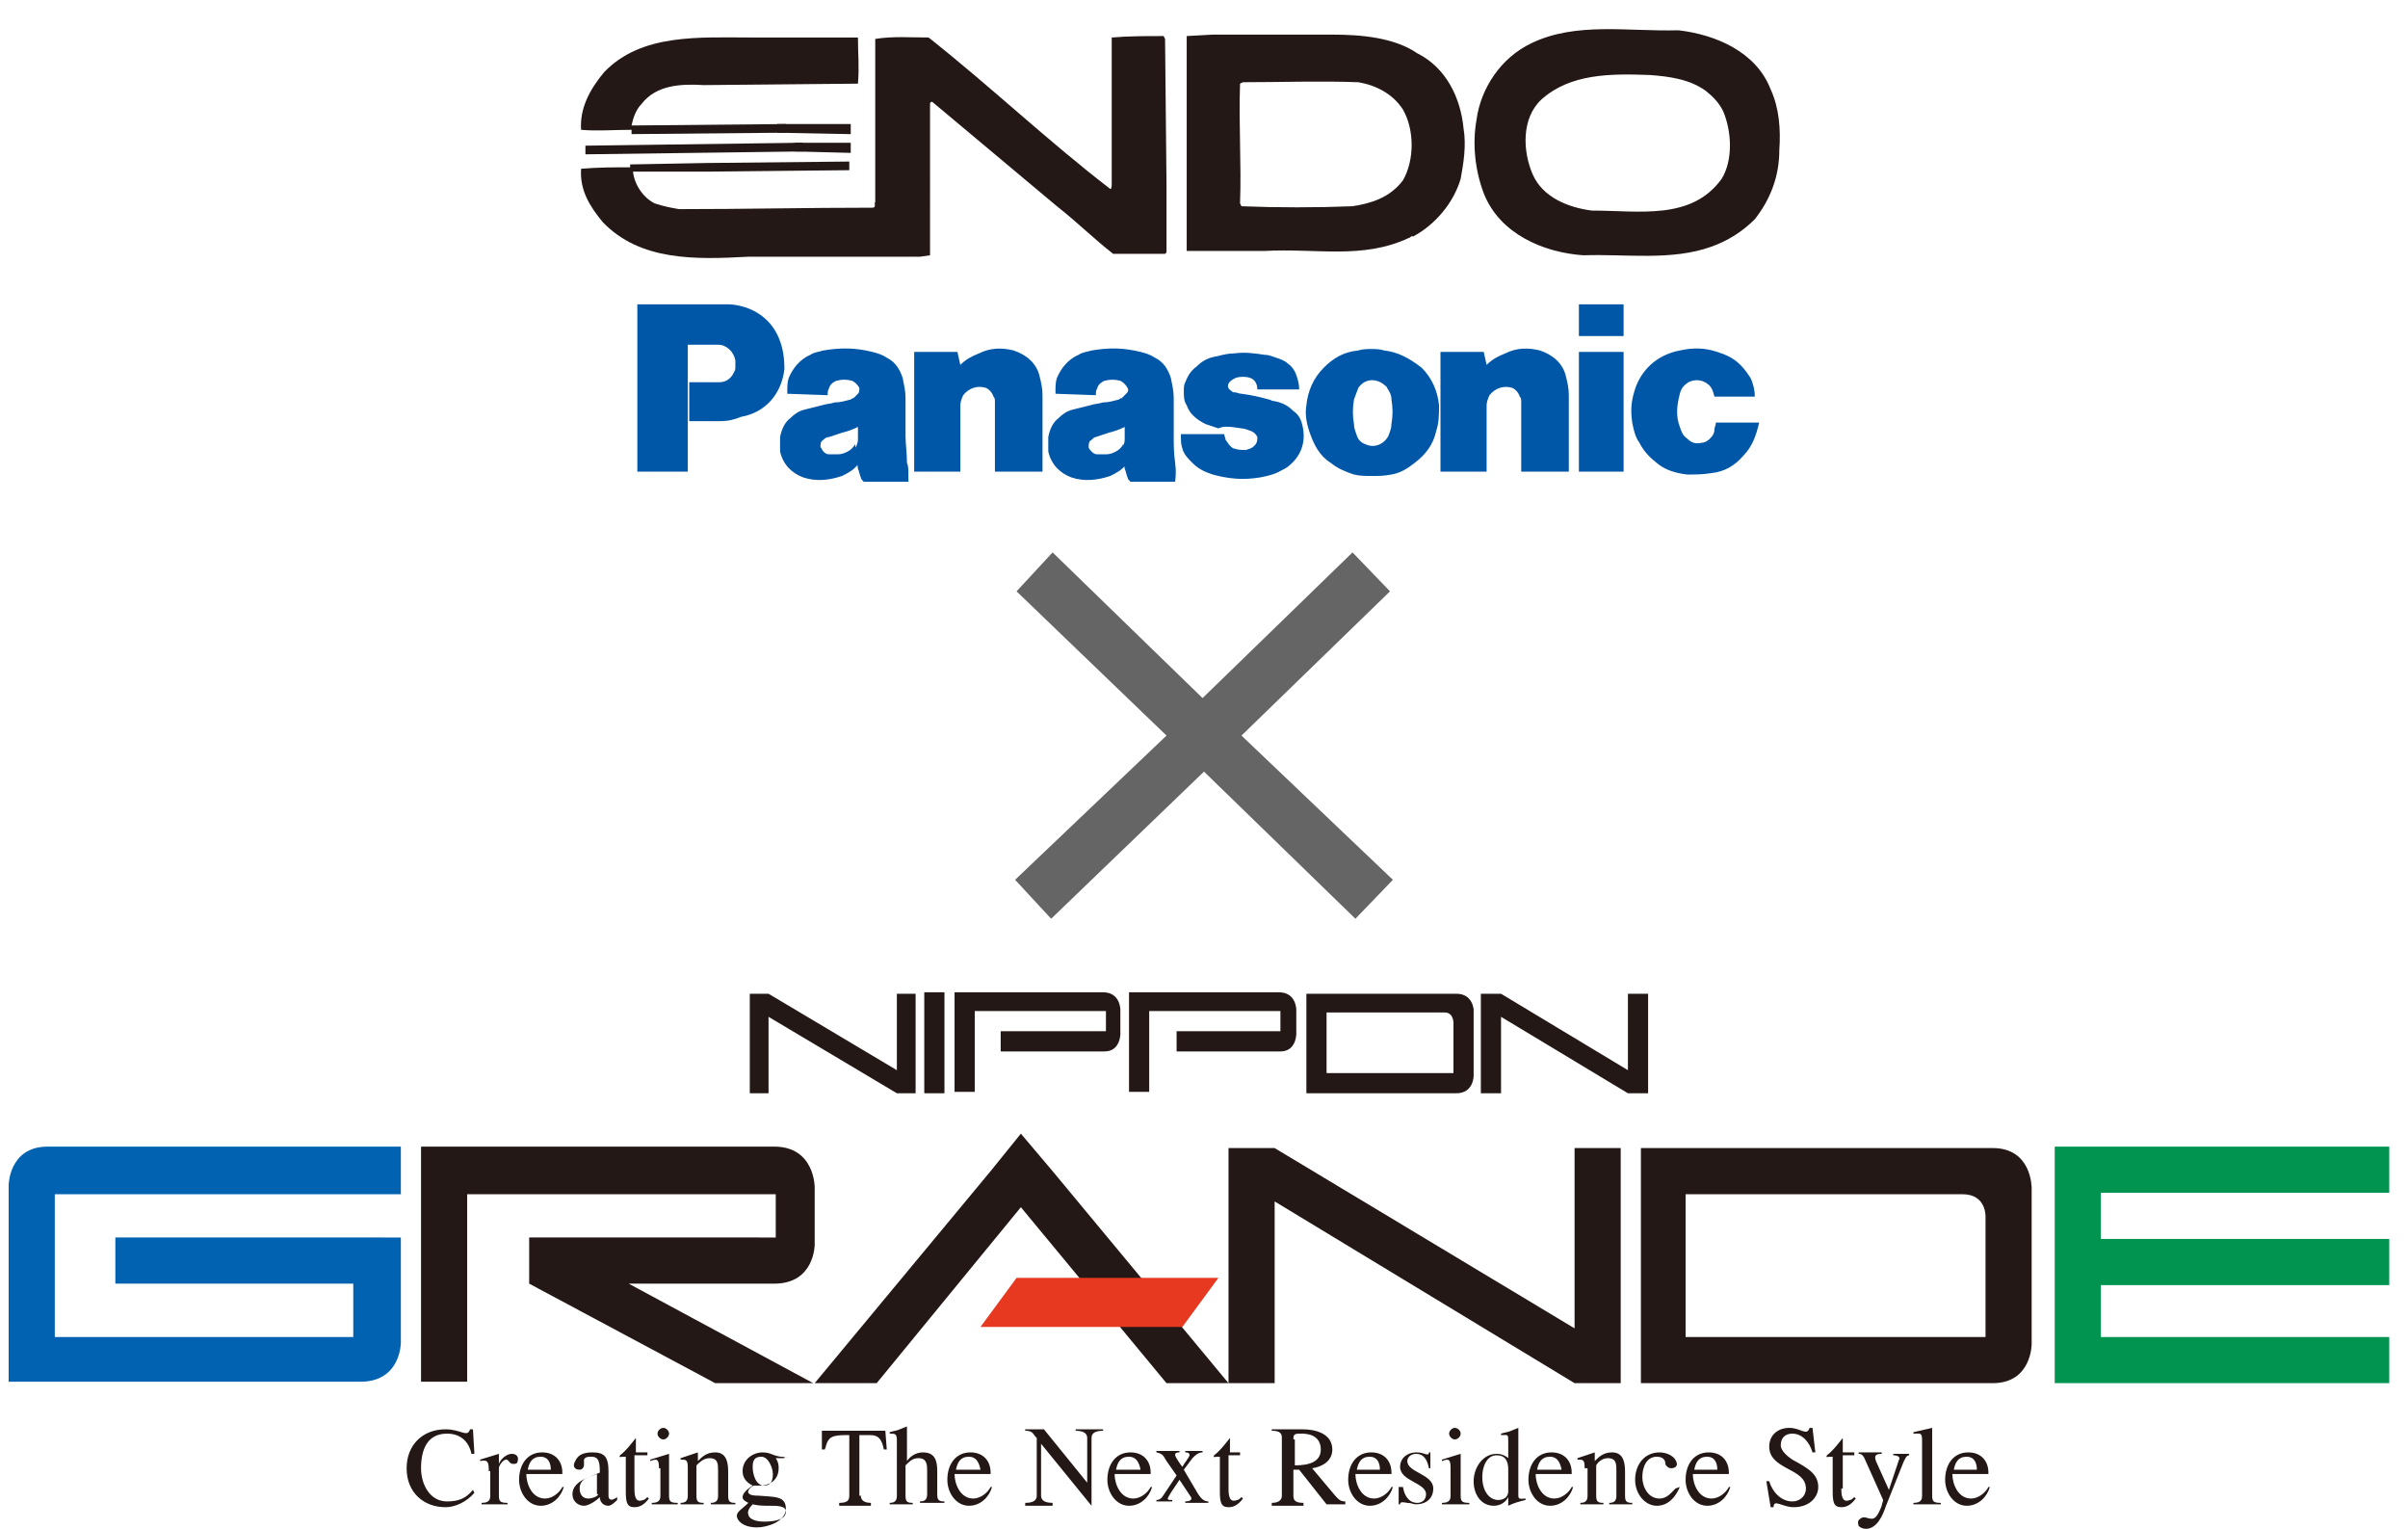
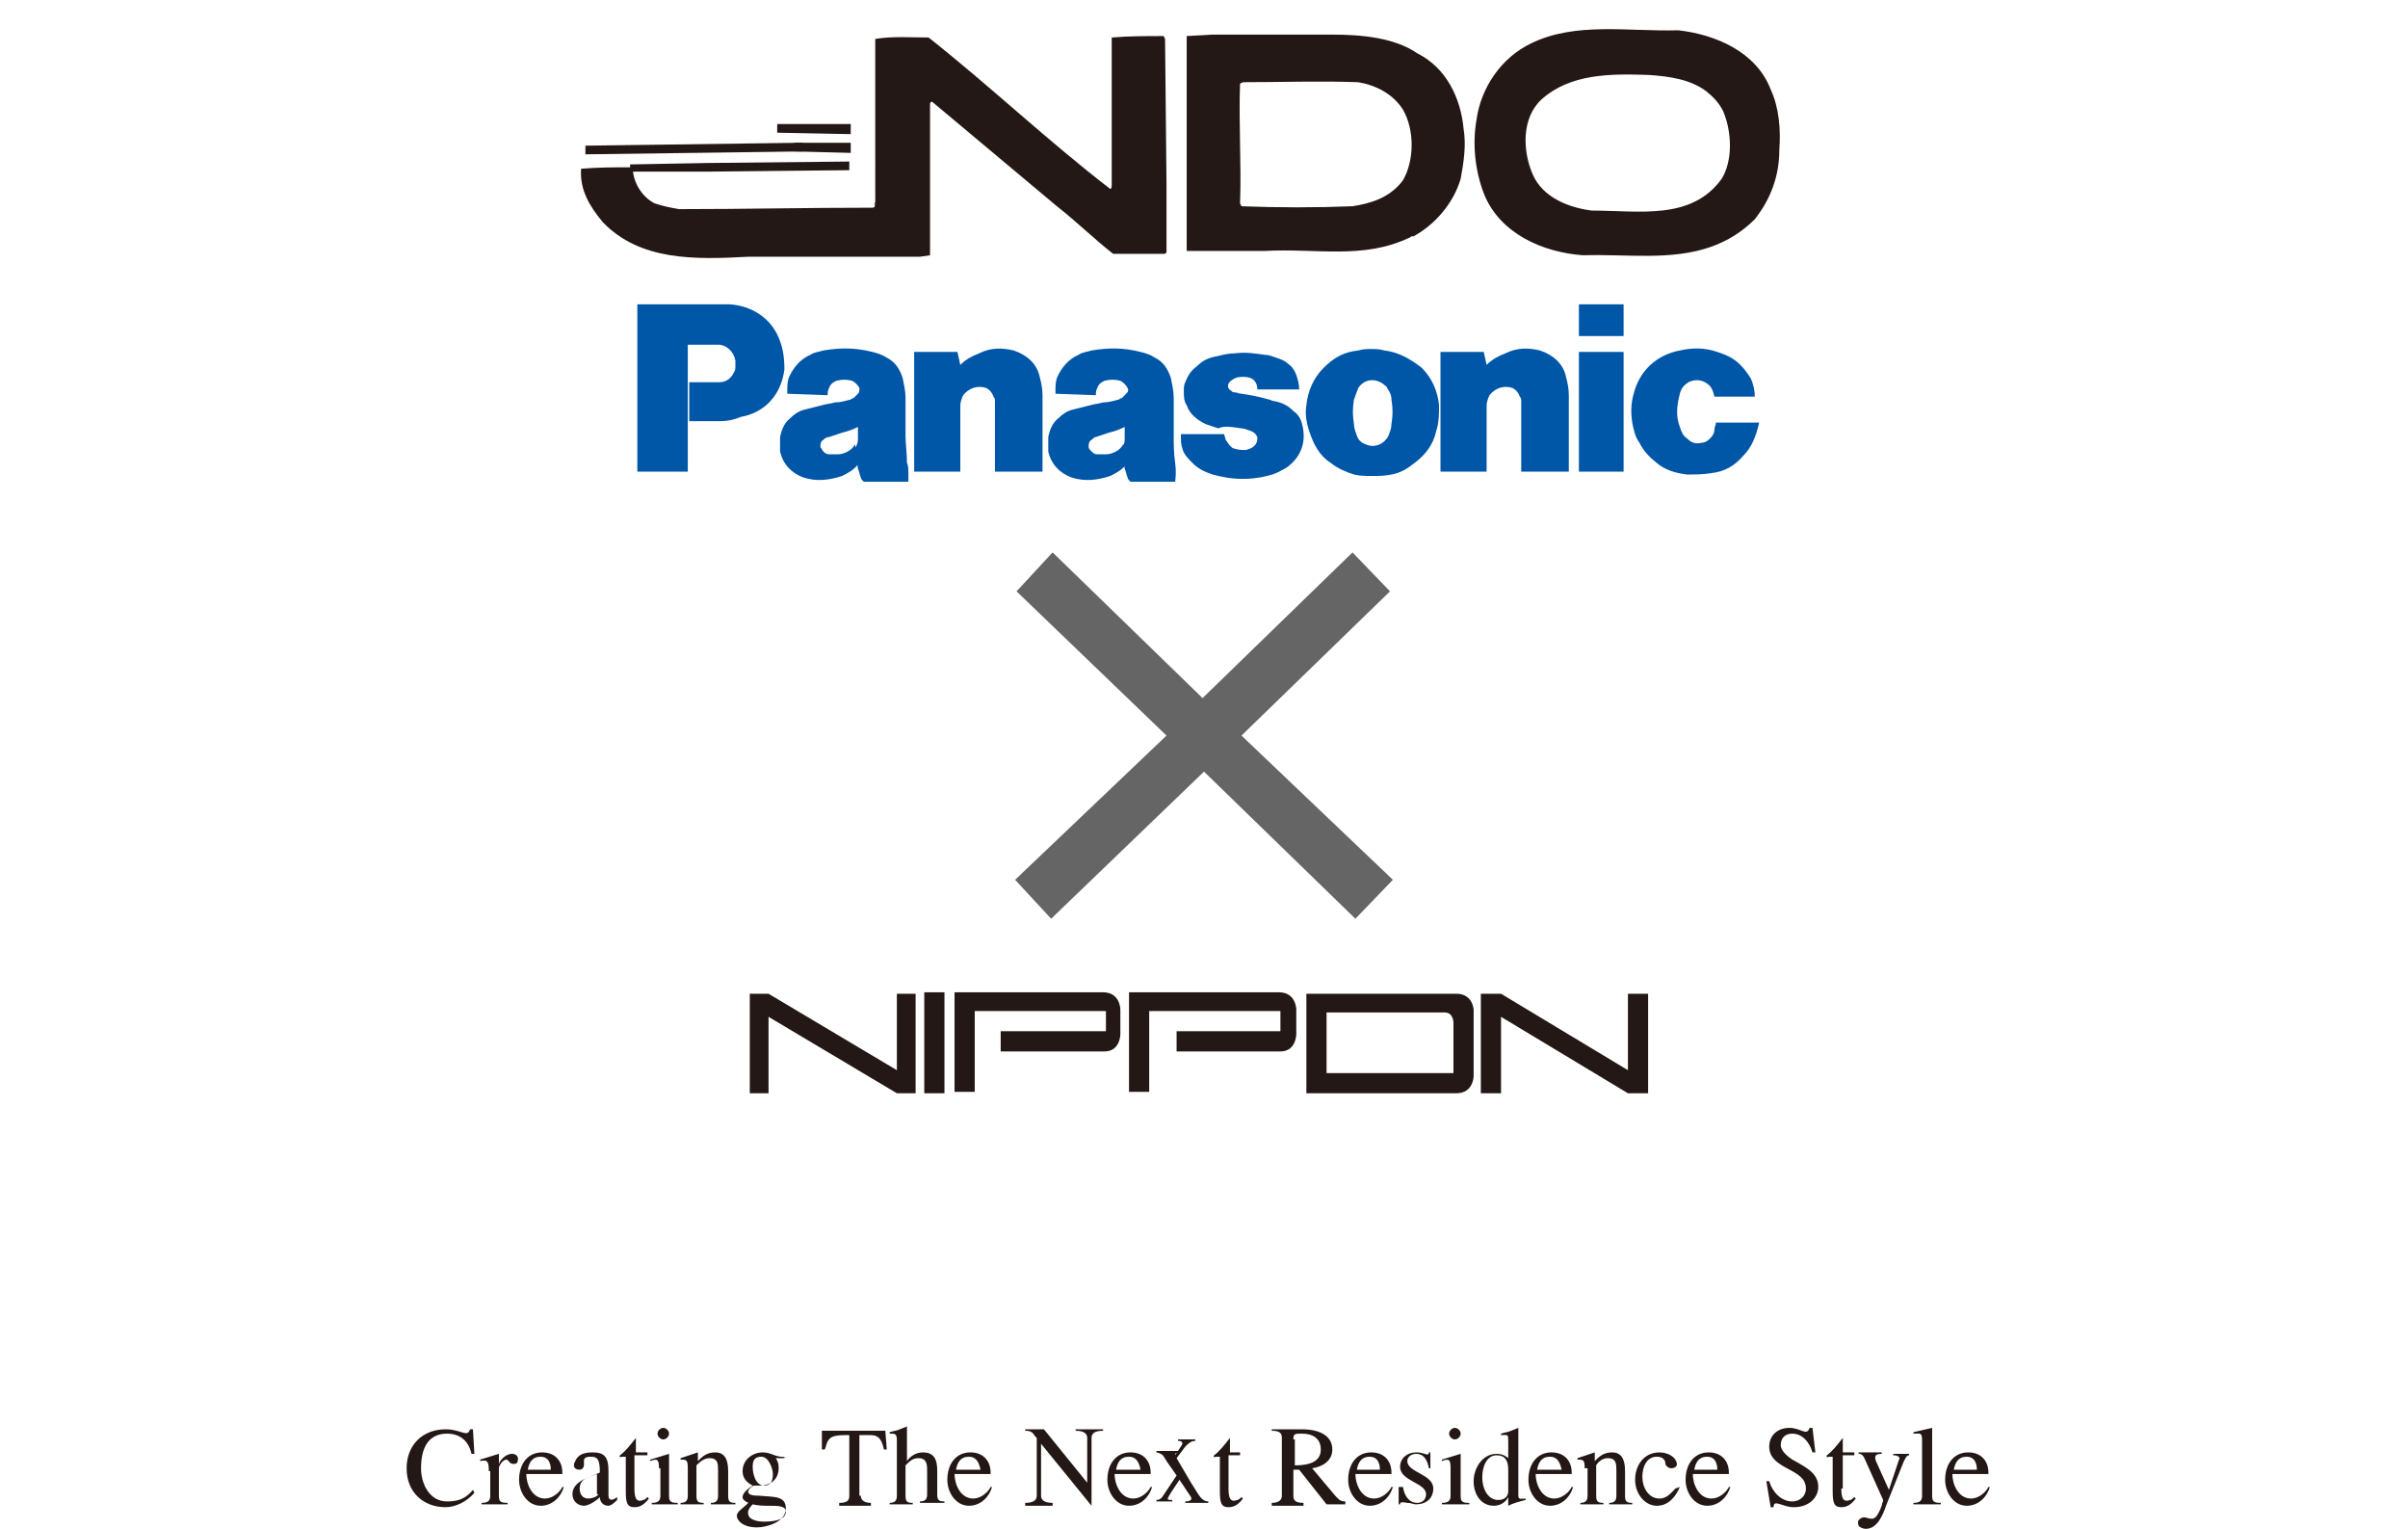
<svg xmlns="http://www.w3.org/2000/svg" version="1.1" id="レイヤー_1" x="0" y="0" viewBox="0 0 167 106" style="enable-background:new 0 0 167 106" xml:space="preserve">
  <style>.st0{fill:#231815}.st5{fill:#0056a7}</style>
  <path class="st0" d="M122.8 6.2c.6 1.3.7 2.8.6 4.2 0 1.8-.6 3.4-1.7 4.8-.9.9-1.9 1.5-3 1.9-2.8 1-5.9.5-8.9.6-2.8-.2-5.8-1.5-6.9-4.3-.6-1.6-.8-3.4-.5-5.1.3-2.2 1.7-4.3 3.8-5.3 3.1-1.5 6.7-.8 10.2-.9 2.6.3 5.4 1.5 6.4 4.1zm-4.5.1c-1.1-.8-2.5-1-3.9-1.1-2.7-.1-5.5-.1-7.5 1.7-1.4 1.3-1.3 3.6-.6 5.2.7 1.6 2.5 2.3 4.1 2.5 3.3 0 6.9.7 9-2.2.8-1.3.7-3.3.1-4.7-.3-.6-.7-1-1.2-1.4zM98.3 3.7c2 1 3 3.1 3.2 5.2.2 1.2 0 2.4-.2 3.5-.5 1.7-1.8 3.2-3.3 4-.1-.1-.2.1-.3.1-3.2 1.5-6.4.7-10 .9h-5.4V2.5l1.8-.1H92.4c2 0 4.3.2 5.9 1.3zm-4.1 2c-2.7-.1-5.3 0-8 0l-.2.1c-.1 2.8.1 5.5 0 8.3l.1.2c2.5.1 5.2.1 7.7 0 1.3-.2 2.6-.6 3.5-1.8.8-1.4.8-3.5 0-4.9-.7-1.1-1.9-1.7-3.1-1.9zM53.9 9.2l5.1.1v-.7h-5.1zM55.4 9.9l-14.8.2v.6l15.1-.2v-.6z" />
  <path class="st0" d="m55.1 10.5 3.9.1v-.7h-3.9z" />
  <path class="st0" d="m80.8 2.7-.1-.2c-1.2 0-2.4 0-3.6.1v10.1c0 .2 0 .4-.1.4C72.7 9.8 68.7 6 64.4 2.6c-1.2 0-2.5-.1-3.7.1V14c-.1.1.1.4-.2.4-4.6 0-8.8.1-13.4.1-.6-.1-1.1-.2-1.7-.4-.8-.4-1.4-1.3-1.5-2.2h5.2l9.8-.1v-.6l-9.8.1-5.4.1v.2c-1.1 0-2.2 0-3.4.1-.1 1.5.6 2.6 1.5 3.7 2.6 2.7 6.4 2.6 10.1 2.4h11.9l.7-.1V7.2c0-.1.1-.2.2-.1l8.6 7.2c1.4 1.1 2.5 2.2 3.9 3.3h3.6l.1-.1v-4.7l-.1-10.1z" />
-   <path class="st0" d="m43.7 9.3 10.8-.1v-.6l-10.7.1c.1-.5.3-1.1.7-1.5 1-1.3 2.7-1.4 4.3-1.3l10.7-.1c.1-1.2 0-2 0-3.2h-7.3c-3.7 0-7.7-.3-10.3 2.4-1 1.2-1.7 2.5-1.6 4 1.1.1 2.3 0 3.5 0v.3zM112.4 79.6h-3.2v12.5L88.4 79.6h-3.2v16.3h3.2V83.3l20.8 12.6h3.2zM56.5 86.3v-4s0-2.8-2.8-2.8H29.2v16.3h3.2v-13h21.4v3H36.7V89l12.9 6.9h6.8L43.6 89h10.1c2.8 0 2.8-2.7 2.8-2.7z" />
-   <path style="fill:#009450" d="M165.7 82.7v-3.2h-23.2v16.4h23.2v-3.2h-20v-3.6h20v-3.2h-20v-3.2z" />
-   <path d="M27.8 82.7v-3.2H3.3C.6 79.5.6 82.2.6 82.2v13.6H25c2.8 0 2.8-2.7 2.8-2.7v-7.3H8V89h16.5v3.7H3.8v-9.9h24z" style="fill:#0062b0" />
-   <path class="st0" d="M138.2 79.6h-24.4v16.3h24.4c2.7 0 2.7-2.7 2.7-2.7V82.4c0-.1 0-2.8-2.7-2.8zm-.5 4.8v8.3h-20.8v-9.9h19.2c1.7 0 1.6 1.6 1.6 1.6zM85.2 95.9 73 81.2l-2.2-2.6-2.1 2.6-12.2 14.7h4.3l10-12.2 10.1 12.2z" />
-   <path style="fill:#e73820" d="M84.5 88.6h-14L68 92h14z" />
-   <path class="st0" d="M32.9 100.8h-.2c-.2-.9-.8-1.4-1.7-1.4-1.3 0-1.8 1-1.8 2.4 0 1.1.6 2.3 1.8 2.3.8 0 1.3-.2 1.8-.8l.1.2c-.5.6-1.3 1-2 1-1.5 0-2.7-1-2.7-2.7 0-1.6 1.1-2.7 2.7-2.7 1.1 0 1.5.6 1.7 0h.2l.1 1.7zM33.9 102c0-.7-.1-.8-.6-.7v-.1l1.3-.4v.7c.1-.3.5-.7.9-.7.3 0 .5.2.4.5 0 .2-.2.2-.3.2-.3 0-.3-.3-.5-.3s-.5.4-.5.6v1.9c0 .4.1.5.6.5v.1h-1.8v-.1c.5 0 .6-.2.6-.5V102zM36.6 101.9c.1-.5.3-.9.9-.9.5 0 .7.4.7.9h-1.6zm2.4.2c0-.8-.5-1.4-1.4-1.4-1 0-1.6.8-1.6 1.9 0 .9.6 1.8 1.5 1.8.8 0 1.4-.6 1.6-1.3H39c-.2.4-.7.8-1.2.8-.9 0-1.3-1-1.3-1.7H39zM41.5 103.6c-.1.2-.5.3-.7.3-.4 0-.6-.3-.6-.7 0-.7.7-.8 1.2-1v1.4zm.7-1.6c0-1-.3-1.3-1.1-1.3-.5 0-1 .1-1.2.6-.2.3-.1.6.3.6.2 0 .3-.2.3-.3v-.4c.1-.2.3-.2.5-.2.5 0 .6.3.6 1.1-.7.3-1.9.6-1.9 1.5 0 .5.4.8.8.8.3 0 .8-.3 1.1-.6 0 .3.2.6.6.6.2 0 .5-.3.6-.4v-.2c-.4.3-.6.2-.6-.1V102zM44 103.2c0 .6.1 1 .6.8.1 0 .2-.1.3-.2l.1.1c-.3.4-.6.6-1 .6-.5 0-.6-.3-.6-1.1V101h-.2c-.1 0-.3.1-.2-.1.4-.3.7-.7 1.1-1.2v1h.8v.2H44v2.3zM45.7 101.8c0-.6-.1-.7-.6-.5v-.1l1.3-.4v2.9c0 .4.1.5.6.5v.1h-1.8v-.1c.5 0 .6-.2.6-.5v-1.9zm-.1-2.4c0-.2.2-.4.4-.4s.4.2.4.4-.2.4-.4.4-.4-.2-.4-.4zM47.7 101.8c0-.6-.1-.6-.5-.6v-.1l1.2-.4v.6c.3-.3.6-.6 1.2-.6s.9.4.9 1.3v1.7c0 .4.1.5.5.5v.1h-1.7v-.1c.4 0 .5-.2.5-.5V102c0-.5 0-.9-.6-.9-.4 0-.7.3-.9.5v2.1c0 .4.1.5.5.5v.1h-1.6v-.1c.4 0 .5-.2.5-.5v-1.9zM52.2 104.3c.4.1.8.1 1.2.1.5 0 1.1 0 1.1.4 0 .5-.6.7-1.5.7-.8 0-1.1-.3-1.1-.5-.1-.2.1-.5.3-.7zm0-2.6c0-.4.1-.7.6-.7s.8.8.8 1.2c0 .4-.1.8-.6.8-.6 0-.8-.8-.8-1.3zm2.5-.7c-1 .1-1.1-.3-1.8-.3s-1.4.5-1.4 1.3c0 .5.3.8.7 1-.3.2-.7.5-.7.8 0 .2.2.3.4.4-.4.4-.8.6-.8.9 0 .3.4.8 1.4.8.7 0 2-.4 2-1.3s-.8-.8-1.9-.9c-.2 0-.6 0-.7-.2-.1-.2.3-.5.4-.5h.4c.7 0 1.3-.4 1.3-1.2 0-.2 0-.4-.2-.7h.6v-.1zM59.7 103.7c0 .2.1.5.7.5v.2h-2.2v-.2c.6 0 .7-.2.7-.5v-4.2c-.6 0-1.2 0-1.4.3-.2.2-.2.5-.3.7H57v-1.3h4.4l.1 1.3h-.2c-.2-1-.6-1-1.1-1h-.6v4.2zM62.2 99.9c0-.5-.1-.5-.5-.5v-.1c.3-.1.5-.1.7-.2l.5-.2v2.4c.2-.3.6-.6 1.1-.6.8 0 1 .5 1 1.3v1.6c0 .4.1.5.5.5v.1h-1.7v-.1c.4 0 .5-.2.5-.5V102c0-.4 0-.9-.6-.9-.4 0-.6.2-.9.5v2.1c0 .4.1.5.5.5v.1h-1.6v-.1c.4 0 .5-.2.5-.5v-3.8zM66.3 101.9c.1-.5.3-.9.9-.9.5 0 .7.4.8.9h-1.7zm2.4.2c0-.8-.5-1.4-1.4-1.4-1 0-1.6.8-1.6 1.9 0 .9.6 1.8 1.5 1.8.8 0 1.4-.6 1.6-1.3h-.1c-.2.4-.7.8-1.2.8-.9 0-1.3-1-1.3-1.7h2.5zM75.8 104.4h-.1l-3.5-4.3v3.6c0 .2.1.5.8.5v.2h-1.9v-.2c.6 0 .8-.2.8-.5v-4l-.1-.1c-.2-.3-.3-.4-.7-.4v-.1h1.3l3 3.7v-3.1c0-.2-.1-.5-.8-.5v-.1h1.9v.1c-.6 0-.8.2-.8.5v4.7zM77.4 101.9c.1-.5.3-.9.9-.9.5 0 .7.4.8.9h-1.7zm2.4.2c0-.8-.5-1.4-1.4-1.4-1 0-1.6.8-1.6 1.9 0 .9.6 1.8 1.5 1.8.8 0 1.4-.6 1.6-1.3h-.1c-.2.4-.7.8-1.2.8-.9 0-1.3-1-1.3-1.7h2.5zM83.1 103.6c.2.3.4.5.7.5v.1h-1.6v-.1c.3 0 .5-.1.4-.3l-.8-1.2-.6.9c-.3.5-.3.5.1.5v.1h-1.1v-.1c.3 0 .4-.2.6-.5l.8-1.2-.7-1c-.2-.3-.2-.5-.7-.6v-.1h1.6v.1c-.3 0-.3.1-.3.2s.4.7.5.8c.1-.2.5-.7.5-.8 0-.2-.2-.2-.3-.2v-.1h1.2v.1c-.3 0-.5.2-.7.4l-.6.8 1 1.7zM85.2 103.2c0 .6.1 1 .6.8.1 0 .2-.1.3-.2l.1.1c-.3.4-.6.6-1 .6-.5 0-.6-.3-.6-1.1V101h-.2c-.1 0-.3.1-.2-.1.4-.3.7-.7 1.1-1.2v1h.7v.2h-.8v2.3zM89.7 99.8c0-.4.1-.4.6-.4.7 0 1.3.3 1.3 1.1s-.7 1.1-1.8 1.1v-1.8zm-.8 3.9c0 .2-.1.5-.7.5v.2h2.2v-.2c-.6 0-.7-.2-.7-.5v-1.8h.4l1.9 2.4h1.3v-.2c-.4 0-.5-.2-.7-.4l-1.6-1.9c.7-.1 1.4-.5 1.4-1.3 0-.9-.8-1.4-2.1-1.4h-2.1v.1c.6 0 .7.2.7.5v4zM94.1 101.9c.1-.5.3-.9.9-.9.5 0 .7.4.7.9h-1.6zm2.4.2c0-.8-.5-1.4-1.4-1.4-1 0-1.6.8-1.6 1.9 0 .9.6 1.8 1.5 1.8.8 0 1.4-.6 1.6-1.3h-.1c-.2.4-.7.8-1.2.8-.9 0-1.3-1-1.3-1.7h2.5zM97.2 103.1h.1c.1.6.4 1.1 1 1.1.3 0 .6-.2.6-.6 0-.8-1.8-.9-1.8-1.9 0-.6.5-1 1.1-1 .2 0 .3 0 .6.1s.3 0 .3-.1h.1v1.1h-.1c-.1-.5-.3-1-.9-1-.3 0-.6.2-.6.5 0 .8 1.8.9 1.8 1.9 0 .7-.5 1.1-1.2 1.1-.2 0-.3-.1-.6-.1-.5-.1-.5 0-.5.1H97v-1.2zM100.6 101.8c0-.6-.1-.7-.6-.5v-.1l1.3-.4v2.9c0 .4.1.5.6.5v.1H100v-.1c.5 0 .6-.2.6-.5v-1.9zm-.1-2.4c0-.2.2-.4.4-.4s.4.2.4.4-.2.4-.4.4-.4-.2-.4-.4zM104.6 103.4c0 .3-.2.6-.7.6-.6 0-1.1-.6-1.1-1.6 0-.7.3-1.5 1-1.5.6 0 .8.4.8 1v1.5zm.7-4.4-.5.2c-.2.1-.4.1-.7.2v.1c.5 0 .5-.1.5.5v1.1c-.1-.1-.4-.3-.8-.3-1 0-1.6 1-1.6 1.9 0 .9.5 1.7 1.4 1.7.4 0 .8-.2 1-.6v.6c.4-.2.8-.3 1.2-.4v-.1c-.3 0-.5.1-.5-.2V99zM106.6 101.9c.1-.5.3-.9.9-.9.5 0 .7.4.8.9h-1.7zm2.4.2c0-.8-.5-1.4-1.4-1.4-1 0-1.6.8-1.6 1.9 0 .9.6 1.8 1.5 1.8.8 0 1.4-.6 1.6-1.3h-.1c-.2.4-.7.8-1.2.8-.9 0-1.3-1-1.3-1.7h2.5zM109.9 101.8c0-.6-.1-.6-.5-.6v-.1l1.2-.4v.6c.3-.3.6-.6 1.2-.6s.9.4.9 1.3v1.7c0 .4.1.5.5.5v.1h-1.6v-.1c.4 0 .5-.2.5-.5V102c0-.5 0-.9-.6-.9-.4 0-.7.3-.8.5v2.1c0 .4.1.5.5.5v.1h-1.6v-.1c.4 0 .5-.2.5-.5v-1.9zM116.5 103.1c-.3.7-.8 1.3-1.6 1.3s-1.5-.8-1.5-1.8.6-1.9 1.7-1.9c.4 0 1.1.2 1.2.8 0 .2-.2.3-.4.3s-.4-.2-.4-.3c0-.3-.2-.5-.6-.5-.7 0-1 .7-1 1.4s.4 1.5 1.2 1.5c.5 0 .8-.4 1.1-.7l.3-.1zM117.5 101.9c.1-.5.3-.9.9-.9.5 0 .7.4.7.9h-1.6zm2.4.2c0-.8-.5-1.4-1.4-1.4-1 0-1.6.8-1.6 1.9 0 .9.6 1.8 1.5 1.8.8 0 1.4-.6 1.6-1.3h-.1c-.2.4-.7.8-1.2.8-.9 0-1.3-1-1.3-1.7h2.5zM122.5 102.7h.2c.2.7.8 1.4 1.6 1.4.6 0 1.1-.5.9-1.2-.3-1.1-2.5-1.1-2.5-2.6 0-.8.6-1.3 1.4-1.3.8 0 1.2.6 1.4 0h.2l.2 1.7h-.2c-.2-.7-.7-1.3-1.4-1.3-.5 0-.8.3-.8.8 0 .4.5.8.8 1 1.1.6 1.8 1 1.8 1.9 0 .7-.6 1.4-1.7 1.4-.8 0-1.4-.6-1.4 0h-.2l-.3-1.8zM127.7 103.2c0 .6.1 1 .6.8.1 0 .2-.1.3-.2l.1.1c-.3.4-.6.6-1 .6-.5 0-.6-.3-.6-1.1V101h-.2c-.1 0-.3.1-.2-.1.4-.3.7-.7 1.1-1.2v1h.8v.2h-.8v2.3zM131.7 101.2c.1-.1 0-.3-.4-.3v-.1h1.1v.1c-.2 0-.3.3-.4.5l-1.2 3c-.2.6-.6 1.6-1.4 1.6-.2 0-.4-.1-.5-.2 0-.1-.1-.2 0-.4.1-.1.2-.2.4-.2.1 0 .3.1.5.1s.4-.1.7-.9c0-.1.1-.3.1-.4l-1.3-2.9c-.1-.2-.2-.3-.4-.3v-.1h1.6v.1c-.5 0-.5.2-.4.5l.9 2 .7-2.1zM133.3 99.9c0-.6-.1-.5-.6-.5v-.1c.4-.1.9-.2 1.3-.3v4.7c0 .4.1.5.6.5v.1h-1.9v-.1c.5 0 .6-.2.6-.5v-3.8zM135.5 101.9c.1-.5.3-.9.9-.9.5 0 .7.4.7.9h-1.6zm2.4.2c0-.8-.5-1.4-1.4-1.4-1 0-1.6.8-1.6 1.9 0 .9.6 1.8 1.5 1.8.8 0 1.4-.6 1.6-1.3h-.1c-.2.4-.7.8-1.2.8-.9 0-1.3-1-1.3-1.7h2.5zM63.5 68.9h-1.3v5.3l-8.9-5.3H52v6.9h1.3v-5.3l8.9 5.3h1.3zM114.3 68.9h-1.4v5.3l-8.8-5.3h-1.4v6.9h1.4v-5.3l8.8 5.3h1.4zM101 68.9H90.6v6.9H101c1.2 0 1.2-1.2 1.2-1.2V70c0 .1 0-1.1-1.2-1.1zm-.2 2v3.5H92v-4.2h8.2c.6 0 .6.7.6.7zM65.5 75.8h-1.4v-7h1.4v7zM76.7 71.5h-7.3v1.4h7.2c1.1 0 1.1-1.2 1.1-1.2V70s0-1.2-1.2-1.2H66.2v6.9h1.4v-5.6h9.1v1.4zM88.8 71.5h-7.2v1.4h7.2c1.1 0 1.1-1.2 1.1-1.2V70s0-1.2-1.2-1.2H78.3v6.9h1.4v-5.6h9.1v1.4z" />
+   <path class="st0" d="M32.9 100.8h-.2c-.2-.9-.8-1.4-1.7-1.4-1.3 0-1.8 1-1.8 2.4 0 1.1.6 2.3 1.8 2.3.8 0 1.3-.2 1.8-.8l.1.2c-.5.6-1.3 1-2 1-1.5 0-2.7-1-2.7-2.7 0-1.6 1.1-2.7 2.7-2.7 1.1 0 1.5.6 1.7 0h.2l.1 1.7zM33.9 102c0-.7-.1-.8-.6-.7v-.1l1.3-.4v.7c.1-.3.5-.7.9-.7.3 0 .5.2.4.5 0 .2-.2.2-.3.2-.3 0-.3-.3-.5-.3s-.5.4-.5.6v1.9c0 .4.1.5.6.5v.1h-1.8v-.1c.5 0 .6-.2.6-.5V102zM36.6 101.9c.1-.5.3-.9.9-.9.5 0 .7.4.7.9h-1.6zm2.4.2c0-.8-.5-1.4-1.4-1.4-1 0-1.6.8-1.6 1.9 0 .9.6 1.8 1.5 1.8.8 0 1.4-.6 1.6-1.3H39c-.2.4-.7.8-1.2.8-.9 0-1.3-1-1.3-1.7H39zM41.5 103.6c-.1.2-.5.3-.7.3-.4 0-.6-.3-.6-.7 0-.7.7-.8 1.2-1v1.4zm.7-1.6c0-1-.3-1.3-1.1-1.3-.5 0-1 .1-1.2.6-.2.3-.1.6.3.6.2 0 .3-.2.3-.3v-.4c.1-.2.3-.2.5-.2.5 0 .6.3.6 1.1-.7.3-1.9.6-1.9 1.5 0 .5.4.8.8.8.3 0 .8-.3 1.1-.6 0 .3.2.6.6.6.2 0 .5-.3.6-.4v-.2c-.4.3-.6.2-.6-.1V102zM44 103.2c0 .6.1 1 .6.8.1 0 .2-.1.3-.2l.1.1c-.3.4-.6.6-1 .6-.5 0-.6-.3-.6-1.1V101h-.2c-.1 0-.3.1-.2-.1.4-.3.7-.7 1.1-1.2v1h.8v.2H44v2.3zM45.7 101.8c0-.6-.1-.7-.6-.5v-.1l1.3-.4v2.9c0 .4.1.5.6.5v.1h-1.8v-.1c.5 0 .6-.2.6-.5v-1.9zm-.1-2.4c0-.2.2-.4.4-.4s.4.2.4.4-.2.4-.4.4-.4-.2-.4-.4zM47.7 101.8c0-.6-.1-.6-.5-.6v-.1l1.2-.4v.6c.3-.3.6-.6 1.2-.6s.9.4.9 1.3v1.7c0 .4.1.5.5.5v.1h-1.7v-.1c.4 0 .5-.2.5-.5V102c0-.5 0-.9-.6-.9-.4 0-.7.3-.9.5v2.1c0 .4.1.5.5.5v.1h-1.6v-.1c.4 0 .5-.2.5-.5v-1.9zM52.2 104.3c.4.1.8.1 1.2.1.5 0 1.1 0 1.1.4 0 .5-.6.7-1.5.7-.8 0-1.1-.3-1.1-.5-.1-.2.1-.5.3-.7zm0-2.6c0-.4.1-.7.6-.7s.8.8.8 1.2c0 .4-.1.8-.6.8-.6 0-.8-.8-.8-1.3zm2.5-.7c-1 .1-1.1-.3-1.8-.3s-1.4.5-1.4 1.3c0 .5.3.8.7 1-.3.2-.7.5-.7.8 0 .2.2.3.4.4-.4.4-.8.6-.8.9 0 .3.4.8 1.4.8.7 0 2-.4 2-1.3s-.8-.8-1.9-.9c-.2 0-.6 0-.7-.2-.1-.2.3-.5.4-.5h.4c.7 0 1.3-.4 1.3-1.2 0-.2 0-.4-.2-.7h.6v-.1zM59.7 103.7c0 .2.1.5.7.5v.2h-2.2v-.2c.6 0 .7-.2.7-.5v-4.2c-.6 0-1.2 0-1.4.3-.2.2-.2.5-.3.7H57v-1.3h4.4l.1 1.3h-.2c-.2-1-.6-1-1.1-1h-.6v4.2zM62.2 99.9c0-.5-.1-.5-.5-.5v-.1c.3-.1.5-.1.7-.2l.5-.2v2.4c.2-.3.6-.6 1.1-.6.8 0 1 .5 1 1.3v1.6c0 .4.1.5.5.5v.1h-1.7v-.1c.4 0 .5-.2.5-.5V102c0-.4 0-.9-.6-.9-.4 0-.6.2-.9.5v2.1c0 .4.1.5.5.5v.1h-1.6v-.1c.4 0 .5-.2.5-.5v-3.8zM66.3 101.9c.1-.5.3-.9.9-.9.5 0 .7.4.8.9h-1.7zm2.4.2c0-.8-.5-1.4-1.4-1.4-1 0-1.6.8-1.6 1.9 0 .9.6 1.8 1.5 1.8.8 0 1.4-.6 1.6-1.3h-.1c-.2.4-.7.8-1.2.8-.9 0-1.3-1-1.3-1.7h2.5zM75.8 104.4h-.1l-3.5-4.3v3.6c0 .2.1.5.8.5v.2h-1.9v-.2c.6 0 .8-.2.8-.5v-4l-.1-.1c-.2-.3-.3-.4-.7-.4v-.1h1.3l3 3.7v-3.1c0-.2-.1-.5-.8-.5v-.1h1.9v.1c-.6 0-.8.2-.8.5v4.7zM77.4 101.9c.1-.5.3-.9.9-.9.5 0 .7.4.8.9h-1.7zm2.4.2c0-.8-.5-1.4-1.4-1.4-1 0-1.6.8-1.6 1.9 0 .9.6 1.8 1.5 1.8.8 0 1.4-.6 1.6-1.3h-.1c-.2.4-.7.8-1.2.8-.9 0-1.3-1-1.3-1.7h2.5zM83.1 103.6c.2.3.4.5.7.5v.1h-1.6v-.1c.3 0 .5-.1.4-.3l-.8-1.2-.6.9c-.3.5-.3.5.1.5v.1h-1.1v-.1c.3 0 .4-.2.6-.5l.8-1.2-.7-1c-.2-.3-.2-.5-.7-.6v-.1h1.6v.1c-.3 0-.3.1-.3.2c.1-.2.5-.7.5-.8 0-.2-.2-.2-.3-.2v-.1h1.2v.1c-.3 0-.5.2-.7.4l-.6.8 1 1.7zM85.2 103.2c0 .6.1 1 .6.8.1 0 .2-.1.3-.2l.1.1c-.3.4-.6.6-1 .6-.5 0-.6-.3-.6-1.1V101h-.2c-.1 0-.3.1-.2-.1.4-.3.7-.7 1.1-1.2v1h.7v.2h-.8v2.3zM89.7 99.8c0-.4.1-.4.6-.4.7 0 1.3.3 1.3 1.1s-.7 1.1-1.8 1.1v-1.8zm-.8 3.9c0 .2-.1.5-.7.5v.2h2.2v-.2c-.6 0-.7-.2-.7-.5v-1.8h.4l1.9 2.4h1.3v-.2c-.4 0-.5-.2-.7-.4l-1.6-1.9c.7-.1 1.4-.5 1.4-1.3 0-.9-.8-1.4-2.1-1.4h-2.1v.1c.6 0 .7.2.7.5v4zM94.1 101.9c.1-.5.3-.9.9-.9.5 0 .7.4.7.9h-1.6zm2.4.2c0-.8-.5-1.4-1.4-1.4-1 0-1.6.8-1.6 1.9 0 .9.6 1.8 1.5 1.8.8 0 1.4-.6 1.6-1.3h-.1c-.2.4-.7.8-1.2.8-.9 0-1.3-1-1.3-1.7h2.5zM97.2 103.1h.1c.1.6.4 1.1 1 1.1.3 0 .6-.2.6-.6 0-.8-1.8-.9-1.8-1.9 0-.6.5-1 1.1-1 .2 0 .3 0 .6.1s.3 0 .3-.1h.1v1.1h-.1c-.1-.5-.3-1-.9-1-.3 0-.6.2-.6.5 0 .8 1.8.9 1.8 1.9 0 .7-.5 1.1-1.2 1.1-.2 0-.3-.1-.6-.1-.5-.1-.5 0-.5.1H97v-1.2zM100.6 101.8c0-.6-.1-.7-.6-.5v-.1l1.3-.4v2.9c0 .4.1.5.6.5v.1H100v-.1c.5 0 .6-.2.6-.5v-1.9zm-.1-2.4c0-.2.2-.4.4-.4s.4.2.4.4-.2.4-.4.4-.4-.2-.4-.4zM104.6 103.4c0 .3-.2.6-.7.6-.6 0-1.1-.6-1.1-1.6 0-.7.3-1.5 1-1.5.6 0 .8.4.8 1v1.5zm.7-4.4-.5.2c-.2.1-.4.1-.7.2v.1c.5 0 .5-.1.5.5v1.1c-.1-.1-.4-.3-.8-.3-1 0-1.6 1-1.6 1.9 0 .9.5 1.7 1.4 1.7.4 0 .8-.2 1-.6v.6c.4-.2.8-.3 1.2-.4v-.1c-.3 0-.5.1-.5-.2V99zM106.6 101.9c.1-.5.3-.9.9-.9.5 0 .7.4.8.9h-1.7zm2.4.2c0-.8-.5-1.4-1.4-1.4-1 0-1.6.8-1.6 1.9 0 .9.6 1.8 1.5 1.8.8 0 1.4-.6 1.6-1.3h-.1c-.2.4-.7.8-1.2.8-.9 0-1.3-1-1.3-1.7h2.5zM109.9 101.8c0-.6-.1-.6-.5-.6v-.1l1.2-.4v.6c.3-.3.6-.6 1.2-.6s.9.4.9 1.3v1.7c0 .4.1.5.5.5v.1h-1.6v-.1c.4 0 .5-.2.5-.5V102c0-.5 0-.9-.6-.9-.4 0-.7.3-.8.5v2.1c0 .4.1.5.5.5v.1h-1.6v-.1c.4 0 .5-.2.5-.5v-1.9zM116.5 103.1c-.3.7-.8 1.3-1.6 1.3s-1.5-.8-1.5-1.8.6-1.9 1.7-1.9c.4 0 1.1.2 1.2.8 0 .2-.2.3-.4.3s-.4-.2-.4-.3c0-.3-.2-.5-.6-.5-.7 0-1 .7-1 1.4s.4 1.5 1.2 1.5c.5 0 .8-.4 1.1-.7l.3-.1zM117.5 101.9c.1-.5.3-.9.9-.9.5 0 .7.4.7.9h-1.6zm2.4.2c0-.8-.5-1.4-1.4-1.4-1 0-1.6.8-1.6 1.9 0 .9.6 1.8 1.5 1.8.8 0 1.4-.6 1.6-1.3h-.1c-.2.4-.7.8-1.2.8-.9 0-1.3-1-1.3-1.7h2.5zM122.5 102.7h.2c.2.7.8 1.4 1.6 1.4.6 0 1.1-.5.9-1.2-.3-1.1-2.5-1.1-2.5-2.6 0-.8.6-1.3 1.4-1.3.8 0 1.2.6 1.4 0h.2l.2 1.7h-.2c-.2-.7-.7-1.3-1.4-1.3-.5 0-.8.3-.8.8 0 .4.5.8.8 1 1.1.6 1.8 1 1.8 1.9 0 .7-.6 1.4-1.7 1.4-.8 0-1.4-.6-1.4 0h-.2l-.3-1.8zM127.7 103.2c0 .6.1 1 .6.8.1 0 .2-.1.3-.2l.1.1c-.3.4-.6.6-1 .6-.5 0-.6-.3-.6-1.1V101h-.2c-.1 0-.3.1-.2-.1.4-.3.7-.7 1.1-1.2v1h.8v.2h-.8v2.3zM131.7 101.2c.1-.1 0-.3-.4-.3v-.1h1.1v.1c-.2 0-.3.3-.4.5l-1.2 3c-.2.6-.6 1.6-1.4 1.6-.2 0-.4-.1-.5-.2 0-.1-.1-.2 0-.4.1-.1.2-.2.4-.2.1 0 .3.1.5.1s.4-.1.7-.9c0-.1.1-.3.1-.4l-1.3-2.9c-.1-.2-.2-.3-.4-.3v-.1h1.6v.1c-.5 0-.5.2-.4.5l.9 2 .7-2.1zM133.3 99.9c0-.6-.1-.5-.6-.5v-.1c.4-.1.9-.2 1.3-.3v4.7c0 .4.1.5.6.5v.1h-1.9v-.1c.5 0 .6-.2.6-.5v-3.8zM135.5 101.9c.1-.5.3-.9.9-.9.5 0 .7.4.7.9h-1.6zm2.4.2c0-.8-.5-1.4-1.4-1.4-1 0-1.6.8-1.6 1.9 0 .9.6 1.8 1.5 1.8.8 0 1.4-.6 1.6-1.3h-.1c-.2.4-.7.8-1.2.8-.9 0-1.3-1-1.3-1.7h2.5zM63.5 68.9h-1.3v5.3l-8.9-5.3H52v6.9h1.3v-5.3l8.9 5.3h1.3zM114.3 68.9h-1.4v5.3l-8.8-5.3h-1.4v6.9h1.4v-5.3l8.8 5.3h1.4zM101 68.9H90.6v6.9H101c1.2 0 1.2-1.2 1.2-1.2V70c0 .1 0-1.1-1.2-1.1zm-.2 2v3.5H92v-4.2h8.2c.6 0 .6.7.6.7zM65.5 75.8h-1.4v-7h1.4v7zM76.7 71.5h-7.3v1.4h7.2c1.1 0 1.1-1.2 1.1-1.2V70s0-1.2-1.2-1.2H66.2v6.9h1.4v-5.6h9.1v1.4zM88.8 71.5h-7.2v1.4h7.2c1.1 0 1.1-1.2 1.1-1.2V70s0-1.2-1.2-1.2H78.3v6.9h1.4v-5.6h9.1v1.4z" />
  <path d="M80.9 51 70.5 41l2.5-2.7 10.4 10.1 10.4-10.1 2.6 2.7-10.3 10 10.5 10-2.6 2.7-10.5-10.2-10.6 10.2-2.5-2.7 10.5-10z" style="fill:#656565" />
  <path class="st5" d="M120.9 31.6c-.6.7-1.3 1.1-2.2 1.2-.6.1-1.1.1-1.7.1-.8-.1-1.5-.3-2.1-.8-.5-.4-.9-.8-1.2-1.4-.3-.4-.4-.9-.5-1.4-.1-.7-.1-1.3.1-2 .4-1.6 1.6-2.7 3.2-3 .9-.2 1.7-.2 2.6.1.6.2 1.1.4 1.6.9.3.3.5.6.7.9.2.4.3.9.3 1.3h-2.8c-.1-.4-.2-.7-.5-.9-.4-.3-.9-.3-1.3-.1-.3.2-.5.4-.6.8-.2.8-.3 1.5 0 2.3.1.3.2.6.5.8.3.3.6.4 1 .3.2 0 .4-.1.6-.3.2-.2.3-.4.3-.6 0-.2.1-.3.1-.5h3c-.2.9-.5 1.7-1.1 2.3M109.5 21.1h3.1v2.2h-3.1zM109.5 24.4h3.1v8.3h-3.1zM103.1 25.3c.4-.4.8-.6 1.3-.8.8-.4 1.6-.4 2.4-.2.9.3 1.6.9 1.8 1.8.1.4.2.8.2 1.3v5.3h-3.3v-4.8c0-.2 0-.3-.1-.4-.1-.3-.3-.5-.5-.6-.6-.2-1.2 0-1.6.5-.1.2-.2.5-.2.7v4.6h-3.2v-8.3h3l.2.9M66.6 25.3c.4-.4.8-.6 1.3-.8.8-.4 1.6-.4 2.4-.2.9.3 1.6.9 1.8 1.8.1.4.2.8.2 1.3v5.3H69v-4.8c0-.2 0-.3-.1-.4-.1-.3-.3-.5-.5-.6-.6-.2-1.2 0-1.6.5-.1.2-.2.5-.2.7v4.6h-3.2v-8.3h3l.2.9M86.1 29.7c.2 0 .4.1.7.2.2.1.3.2.4.4 0 .2 0 .4-.2.6-.2.2-.3.2-.6.3-.3 0-.5 0-.8-.1-.1 0-.2-.1-.3-.2-.1-.1-.2-.3-.3-.4 0-.1-.1-.3-.1-.4h-3v.2c0 .3 0 .5.1.8.1.4.4.7.7 1 .4.4.8.6 1.4.8 1.1.3 2.1.4 3.3.2.5-.1 1-.2 1.5-.5.2-.1.4-.2.6-.4.8-.7 1.1-1.7.8-2.8-.1-.4-.3-.7-.6-.9-.4-.4-.8-.6-1.4-.7-.1 0-.2-.1-.3-.1-.7-.2-1.2-.3-1.9-.4-.2 0-.3-.1-.5-.1-.1 0-.1 0-.2-.1-.2-.1-.3-.3-.2-.5.1-.2.3-.3.5-.4.3-.1.7-.1 1 0 .3.1.5.4.5.8h2.9c0-.4-.1-.7-.2-1-.1-.3-.3-.6-.6-.8-.2-.2-.5-.3-.8-.4-.3-.1-.5-.2-.8-.2-.7-.1-1.3-.2-2.1-.1-.4 0-.8.1-1.2.2-.6.1-1 .3-1.4.7-.4.3-.6.6-.8 1.1-.1.2-.1.4-.1.6 0 .4 0 .7.2 1 .2.6.7 1 1.3 1.3l.9.3c.4-.2.9-.1 1.6 0M49.9 29.2h-2.1v-2.7H49.9c.4 0 .7-.2.9-.5.1-.2.2-.3.2-.5V25c-.1-.6-.6-1.1-1.2-1.1h-2.1v8.8h-3.5V21.1H50.6c1.5.1 2.8.9 3.4 2.3.3.7.4 1.4.4 2.2-.2 1.7-1.3 3-3 3.3-.5.2-.9.3-1.5.3M96 24.3c-.3-.1-.6-.1-.9-.1-.3 0-.6 0-.9.1-1 .1-1.7.5-2.4 1.2s-1.1 1.6-1.2 2.6c-.1.6 0 1.2.2 1.8.3.9.7 1.7 1.5 2.2.5.4 1 .6 1.6.8.4.1.8.1 1.3.1.4 0 .8 0 1.3-.1.6-.1 1.1-.4 1.6-.8l-1.8-1.9c-.3.6-1 .9-1.6.6-.3-.1-.5-.3-.6-.6-.1-.3-.2-.5-.2-.8-.1-.6-.1-1.1 0-1.7.1-.3.2-.5.3-.8.4-.6 1.1-.7 1.7-.3.1.1.3.2.3.3.2.3.3.5.3.8.1.6.1 1.1 0 1.7 0 .3-.1.5-.2.8l1.8 1.9c.8-.6 1.3-1.3 1.5-2.2.2-.6.2-1.2.2-1.8-.1-1-.5-1.9-1.2-2.6-.9-.7-1.7-1.1-2.6-1.2M81.5 32.1c-.1-.7-.1-1.3-.1-1.9v-2.6c0-.5-.1-.9-.2-1.4-.2-.6-.5-1.1-1.1-1.4-.3-.2-.6-.3-1-.4-1.2-.3-2.2-.3-3.4-.1-.3.1-.6.1-.9.3-.7.3-1.2.9-1.5 1.6-.1.3-.1.6-.1.9v.2l2.8.1c0-.2 0-.3.1-.5.1-.3.3-.4.5-.5.4-.1.7-.1 1.1 0 .2.1.4.3.5.5.1.2 0 .3-.1.4l-.3.3c-.1 0-.2.1-.2.1-.4.1-.7.2-1.1.2-.3.1-.6.1-.9.2l-1.2.3c-.4.1-.7.3-1 .6-.4.3-.6.8-.7 1.3v1c.2.9.8 1.5 1.6 1.8.9.3 1.8.2 2.7-.1.4-.2.8-.4 1.1-.8l-.2-1.4c-.1.2-.3.4-.5.5-.2.1-.4.2-.7.2h-.6c-.2 0-.3-.1-.4-.2-.1-.1-.2-.2-.2-.3 0-.2 0-.4.2-.5.1-.1.2-.2.3-.2l.9-.3c.4-.1.7-.2 1.1-.4v.9c0 .2-.1.4-.2.6l.2 1.4c.1.2.1.4.2.6 0 .1.1.2.2.3h3.1c.1-.9 0-1.1 0-1.3M62.9 32.1c0-.7-.1-1.3-.1-1.9v-2.6c0-.5-.1-.9-.2-1.4-.2-.6-.5-1.1-1.1-1.4-.3-.2-.6-.3-1-.4-1.2-.3-2.2-.3-3.4-.1-.3.1-.6.1-.9.3-.7.3-1.2.9-1.5 1.6-.1.3-.1.6-.1.9v.2l2.8.1c0-.2 0-.3.1-.5.1-.3.3-.4.5-.5.4-.1.7-.1 1.1 0 .2.1.4.3.5.5 0 .2 0 .3-.1.4l-.3.3c-.1 0-.2.1-.2.1-.4.1-.7.2-1.1.2-.3.1-.6.1-.9.2l-1.2.3c-.4.1-.7.3-1 .6-.4.3-.6.8-.7 1.3v1c.2.9.8 1.5 1.6 1.8.9.3 1.8.2 2.7-.1.4-.2.8-.4 1.1-.8l-.2-1.4c-.1.2-.3.4-.5.5-.2.1-.4.2-.7.2h-.6c-.2 0-.3-.1-.4-.2-.1-.1-.1-.2-.2-.3 0-.2 0-.4.2-.5.1-.1.2-.2.4-.2l.9-.3c.4-.1.7-.2 1.1-.4v.9c0 .2-.1.4-.2.6l.2 1.4c.1.2.1.4.2.6 0 .1.1.2.2.3H63c0-.9 0-1.1-.1-1.3" />
</svg>